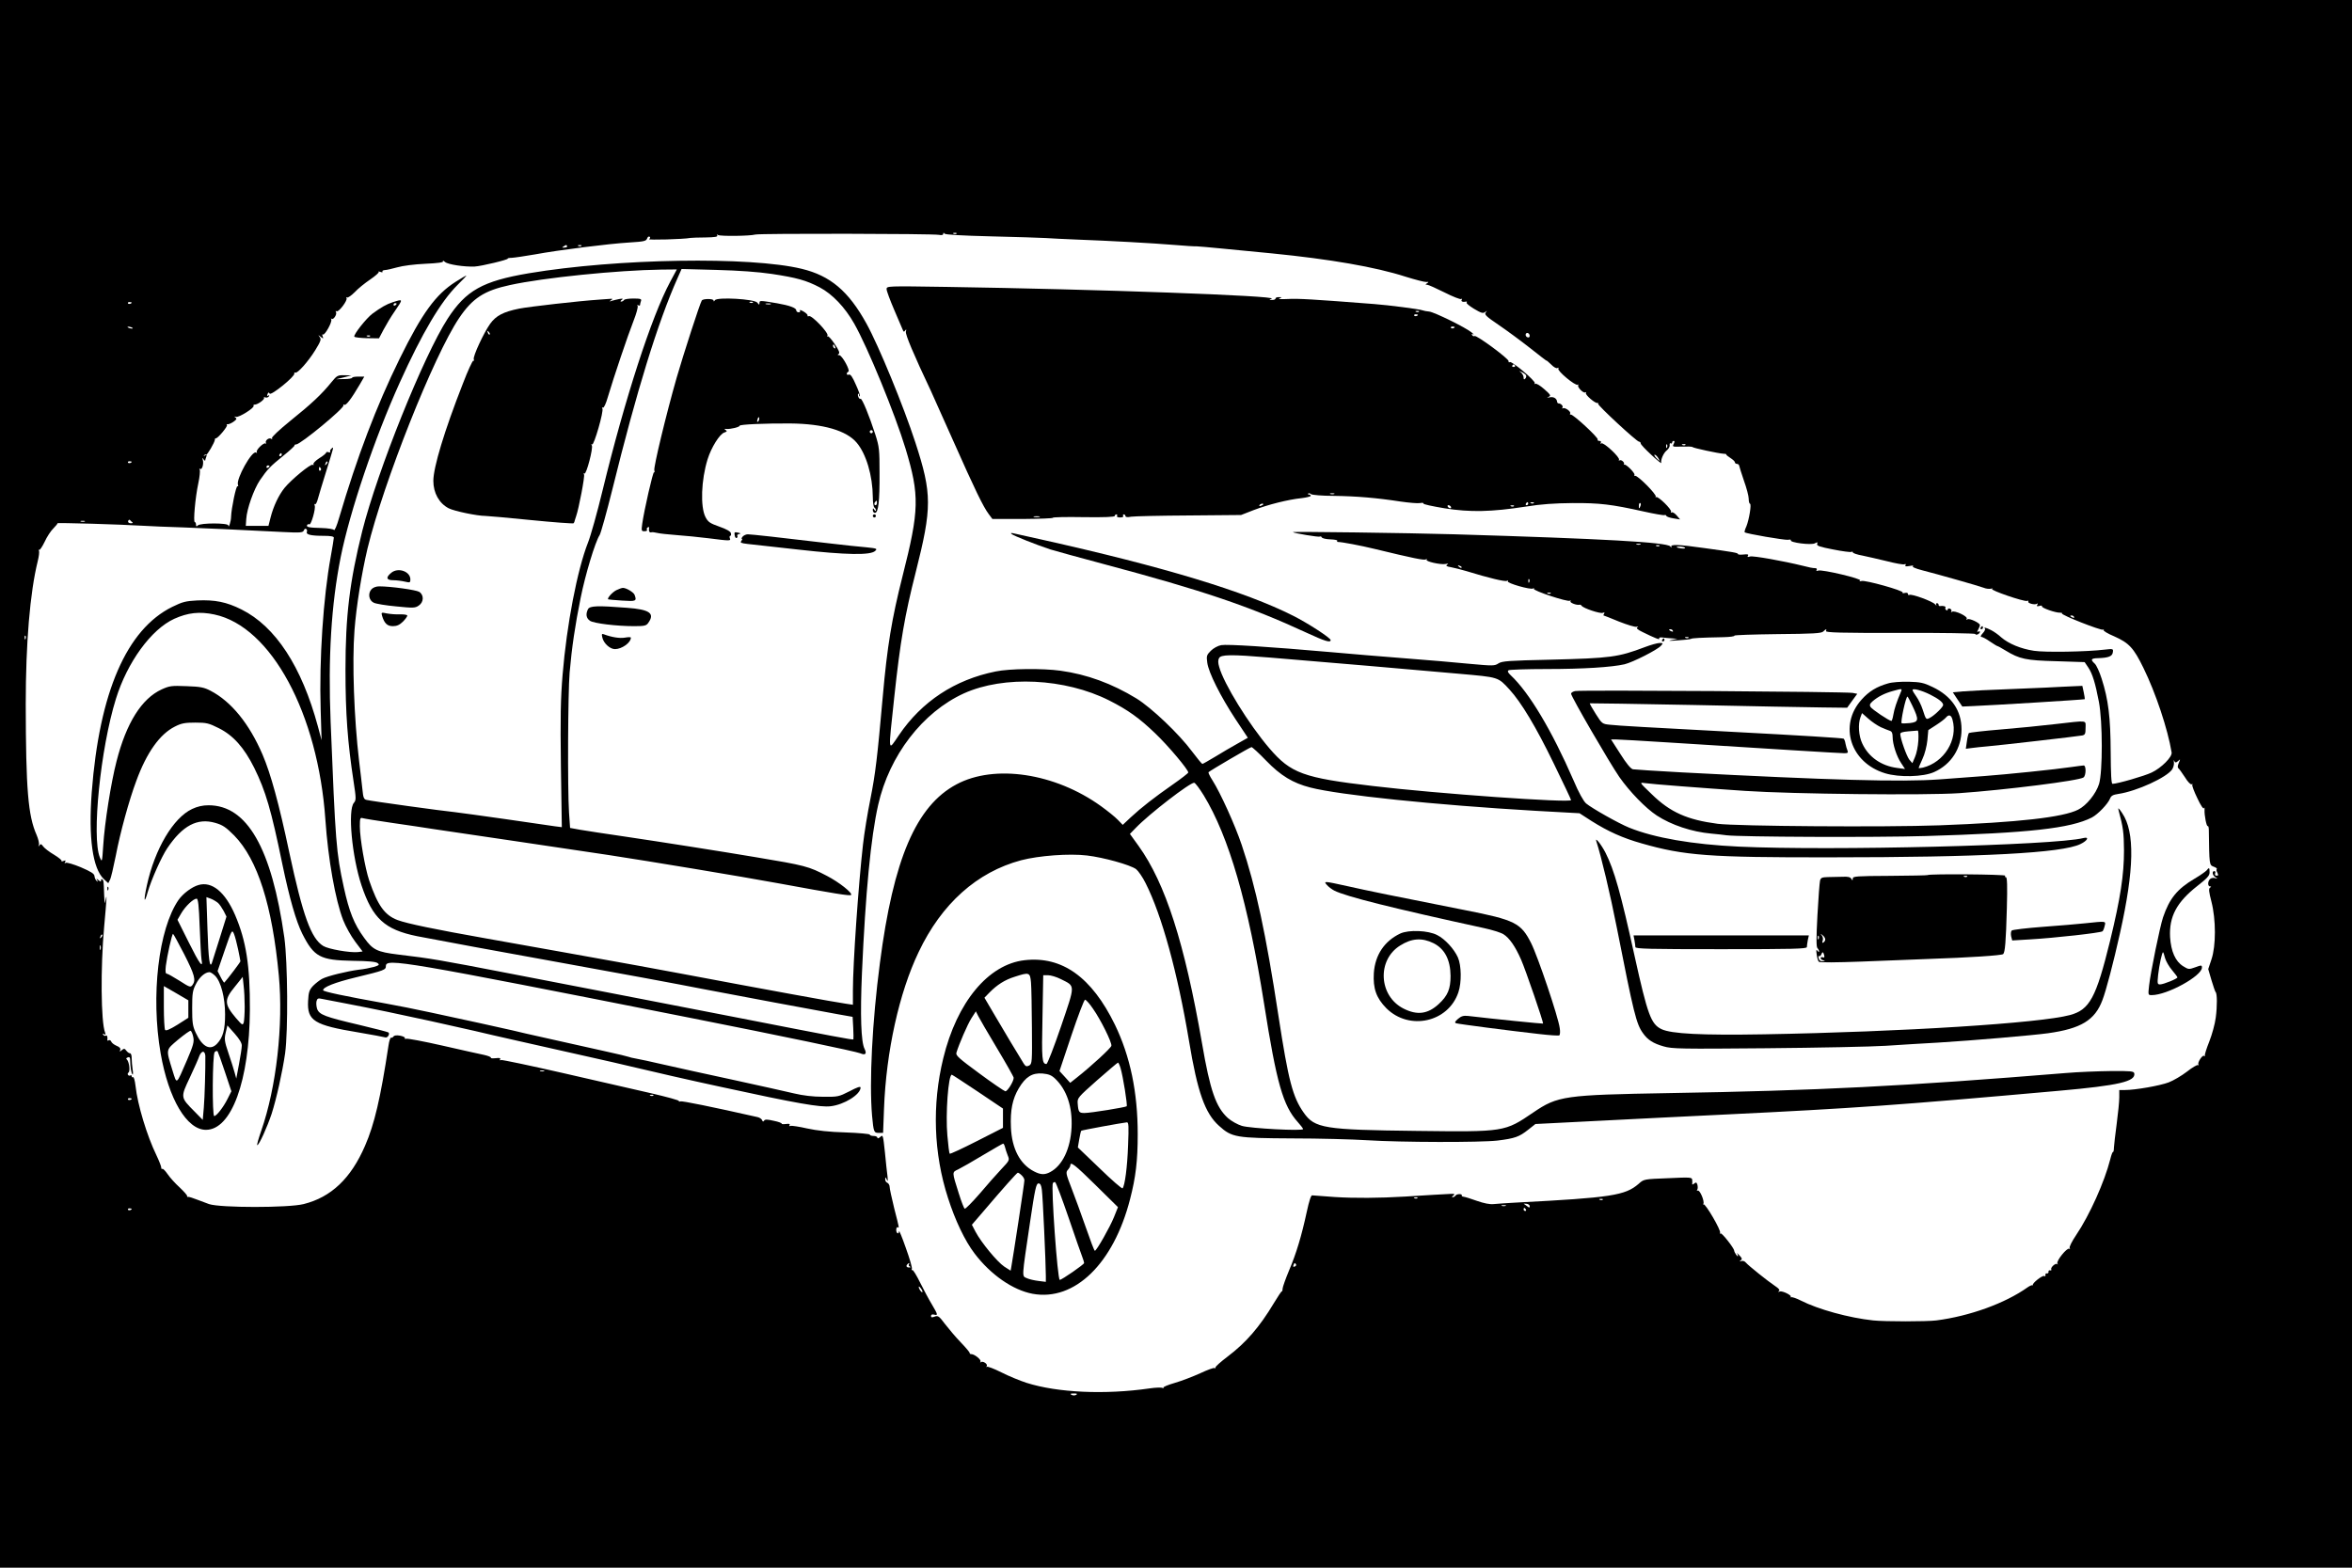
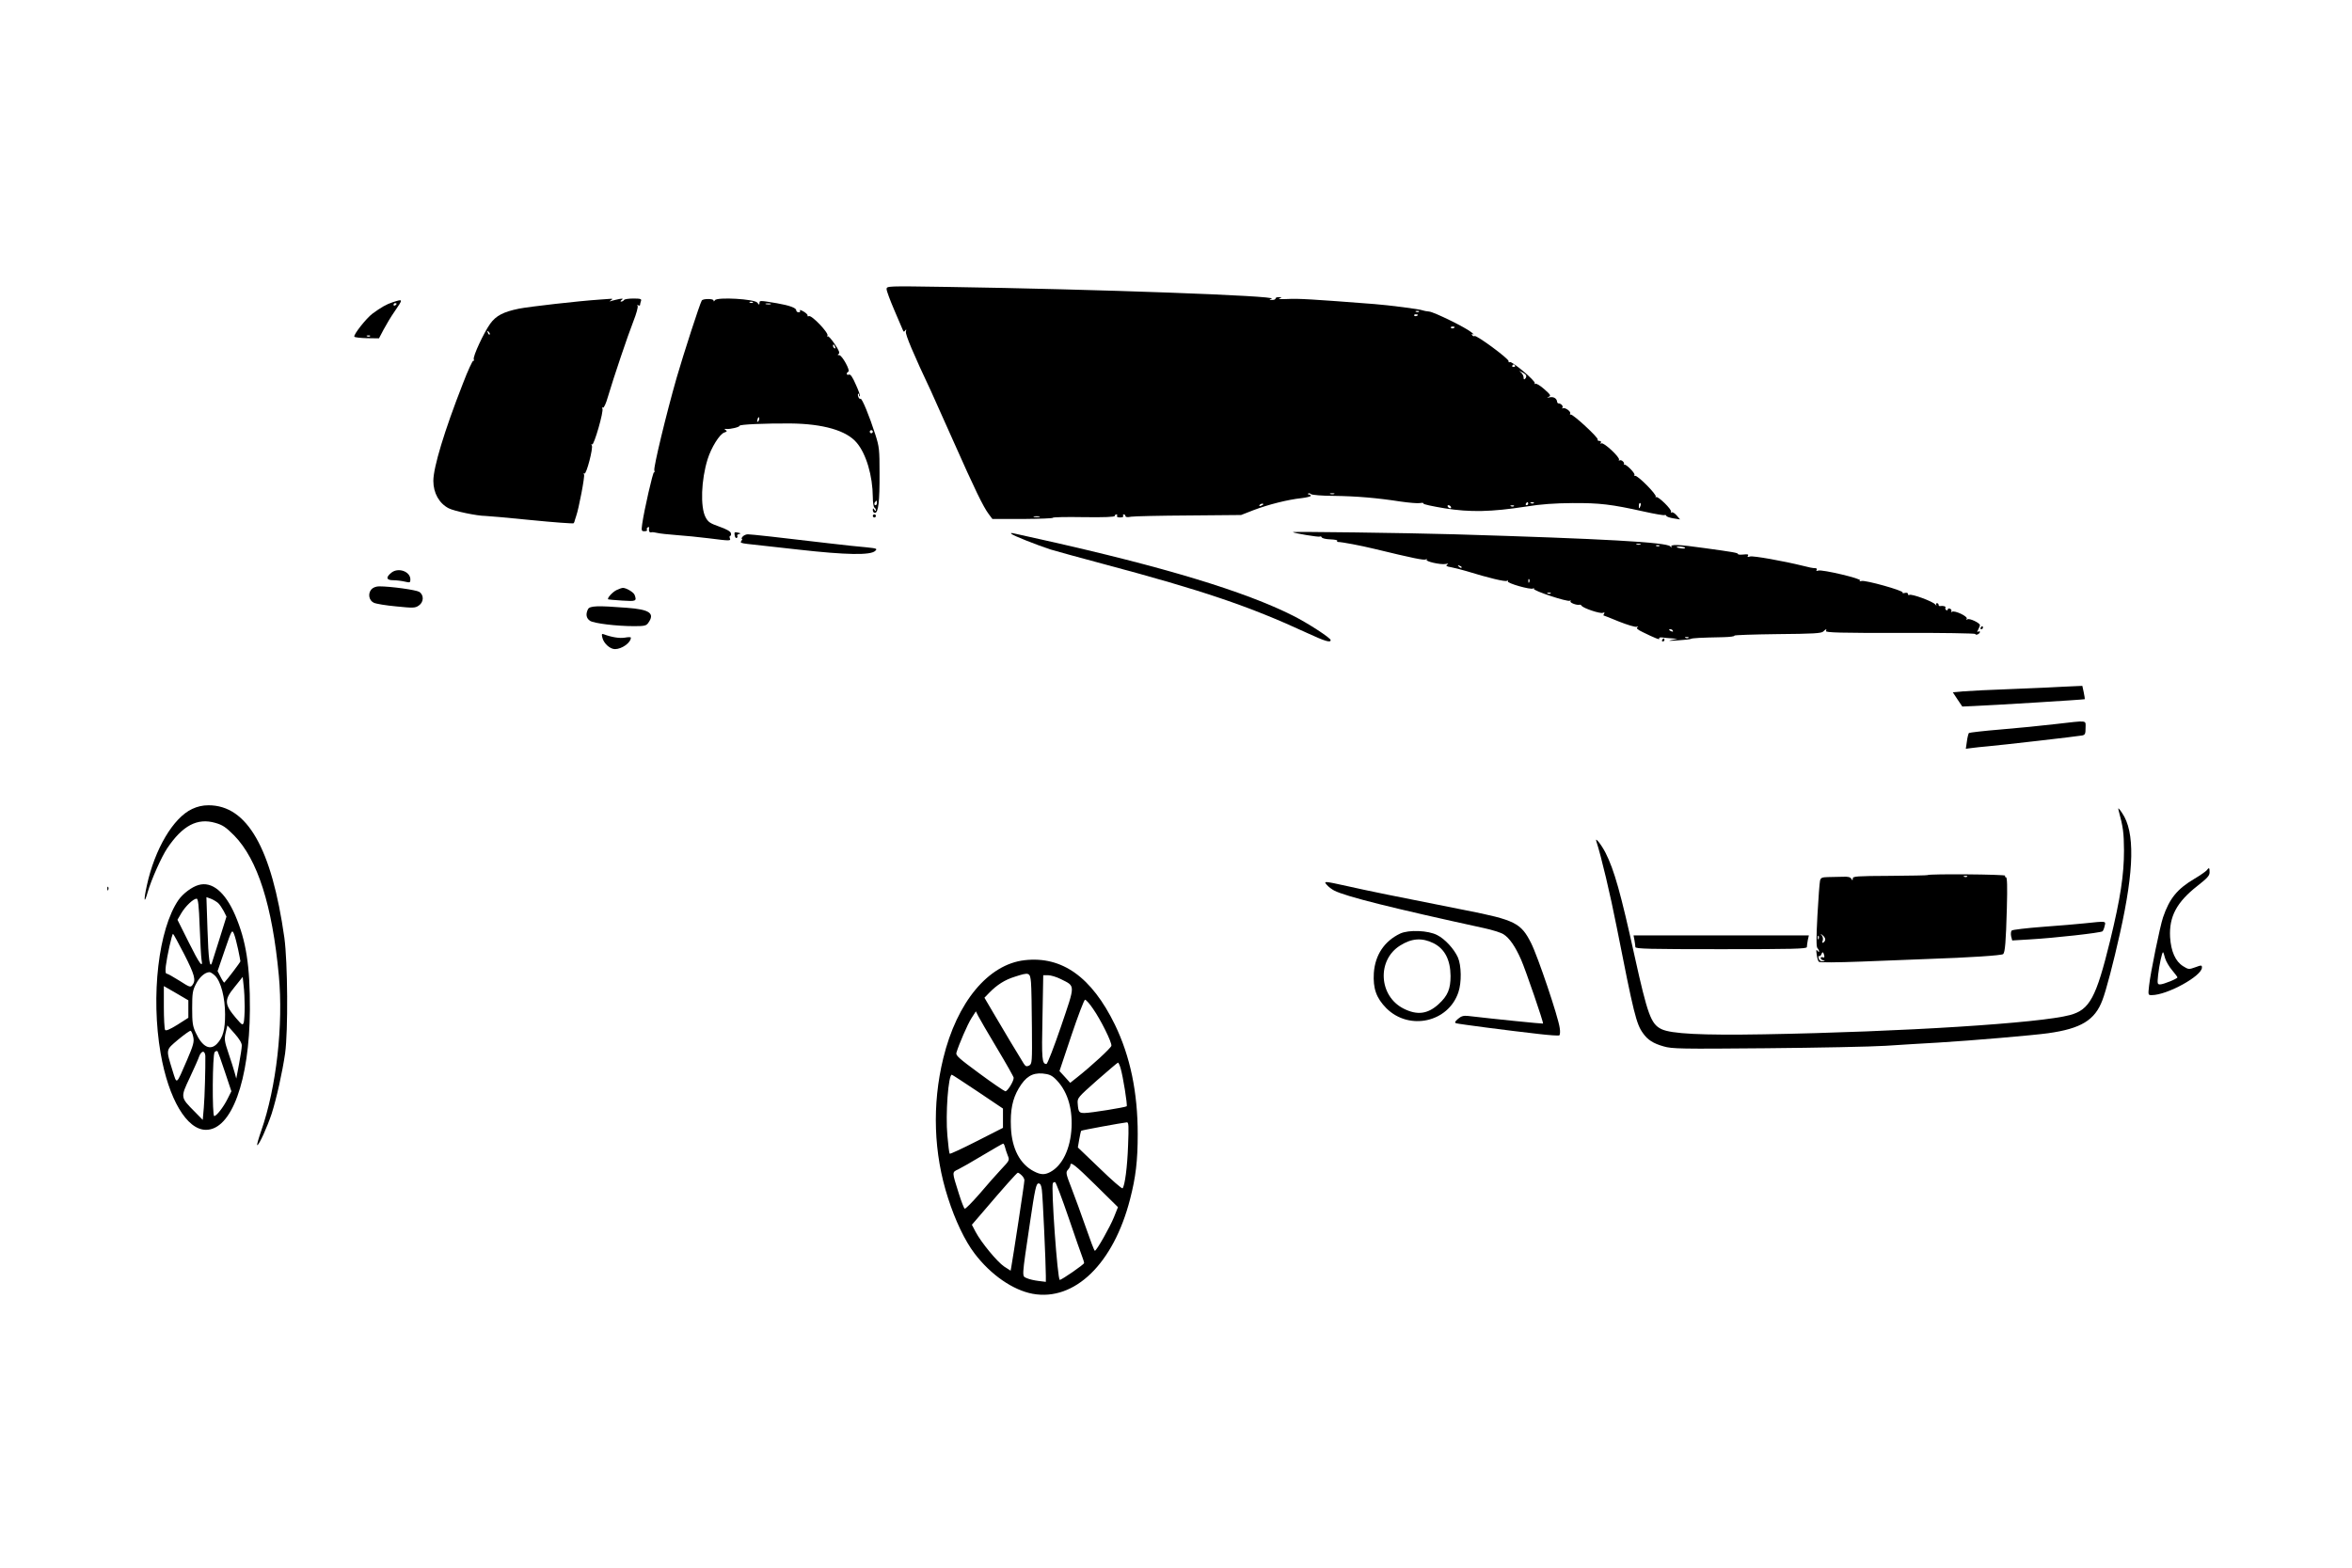
<svg xmlns="http://www.w3.org/2000/svg" version="1.0" width="1536pt" height="1024pt" viewBox="0 0 1536 1024" preserveAspectRatio="xMidYMid meet">
  <g transform="translate(0,1024) scale(0.1,-0.1)" fill="#000000" stroke="none">
-     <path d="M0 5120 l0 -5120 7680 0 7680 0 0 5120 0 5120 -7680 0 -7680 0 0 -5120z m6132 3586 c18 -4 28 -1 28 7 0 8 3 9 8 1 5 -7 107 -13 307 -18 165 -4 325 -9 355 -11 30 -2 123 -7 205 -10 213 -8 489 -23 635 -35 69 -6 134 -10 145 -9 11 0 88 -7 170 -15 83 -8 227 -22 320 -31 383 -38 677 -89 873 -152 64 -20 126 -36 137 -35 16 2 17 0 5 -8 -13 -9 -13 -10 0 -10 8 0 59 -23 113 -50 55 -28 104 -47 109 -43 7 3 8 1 4 -5 -7 -11 7 -17 29 -12 5 1 7 -2 3 -6 -5 -4 17 -22 48 -41 47 -28 59 -32 73 -21 14 11 14 11 4 -3 -11 -13 1 -25 85 -82 53 -36 145 -104 205 -151 59 -47 107 -84 107 -82 0 3 13 -9 30 -25 17 -18 35 -27 41 -23 7 4 9 3 6 -4 -9 -14 111 -114 126 -105 7 3 9 2 4 -2 -10 -11 33 -56 46 -48 6 3 7 1 4 -4 -7 -11 62 -70 75 -65 5 1 7 -2 5 -6 -3 -11 252 -247 267 -247 6 0 11 -5 11 -12 0 -6 31 -39 68 -73 37 -35 67 -59 66 -54 -5 20 15 66 36 82 12 10 21 25 19 35 -1 9 2 15 7 11 5 -3 9 0 9 5 0 6 5 11 10 11 7 0 7 -6 0 -20 -10 -19 -7 -19 55 -17 36 1 66 0 68 -3 2 -6 169 -42 204 -44 12 0 19 -3 17 -5 -2 -2 10 -12 26 -22 17 -11 30 -23 30 -29 0 -5 6 -10 13 -10 8 0 14 -6 15 -12 1 -7 15 -51 31 -98 17 -47 31 -100 31 -117 0 -18 4 -33 8 -33 12 0 -5 -103 -23 -148 -9 -19 -14 -37 -11 -39 9 -9 261 -52 283 -49 13 3 21 1 18 -3 -8 -15 133 -33 157 -20 17 9 20 9 15 -4 -4 -12 16 -19 104 -36 60 -12 114 -19 119 -16 6 3 10 2 10 -3 0 -5 28 -15 63 -21 34 -7 107 -24 161 -37 54 -14 105 -23 113 -20 9 4 11 1 7 -6 -5 -8 3 -9 27 -5 19 4 28 3 22 -1 -8 -5 14 -15 60 -27 102 -26 366 -101 401 -114 16 -7 38 -9 50 -6 11 2 14 2 6 -2 -17 -7 209 -85 228 -78 7 3 11 1 8 -4 -7 -11 41 -24 56 -15 7 5 8 2 3 -6 -6 -10 -3 -12 13 -8 12 4 20 2 17 -2 -6 -10 91 -44 119 -42 10 0 15 -2 12 -5 -9 -9 255 -113 268 -106 6 3 8 3 4 -2 -5 -5 27 -24 70 -42 96 -43 126 -75 190 -206 80 -163 159 -400 184 -552 5 -29 -67 -101 -130 -131 -48 -23 -225 -74 -256 -74 -8 0 -11 61 -12 208 -1 226 -15 342 -59 479 -14 44 -34 88 -45 98 -30 27 -25 35 23 36 66 2 92 12 95 38 4 23 2 24 -50 18 -122 -15 -395 -19 -465 -8 -86 13 -165 46 -214 88 -18 17 -48 38 -66 47 -33 17 -51 21 -40 9 4 -3 -3 -17 -15 -30 -12 -13 -16 -23 -9 -23 7 0 32 -13 56 -30 24 -16 46 -30 49 -30 3 0 27 -13 53 -29 92 -56 133 -65 333 -70 l184 -6 23 -34 c28 -41 47 -104 70 -225 25 -130 25 -458 1 -537 -20 -64 -82 -141 -137 -168 -99 -50 -394 -83 -906 -102 -350 -13 -1323 -6 -1448 10 -198 26 -309 75 -429 192 -82 79 -83 79 -48 74 47 -7 373 -32 655 -51 315 -21 1176 -30 1399 -15 301 21 788 82 813 103 17 14 17 78 1 78 -7 0 -43 -5 -79 -10 -108 -16 -423 -48 -569 -59 -74 -6 -207 -15 -295 -22 -248 -18 -714 -5 -1685 46 -162 9 -305 18 -316 20 -14 3 -43 38 -82 100 l-61 95 32 0 c18 0 174 -9 347 -20 693 -44 1116 -70 1144 -70 23 0 27 3 21 18 -4 9 -10 29 -13 45 -2 15 -8 29 -12 32 -6 4 -277 21 -735 45 -525 28 -745 40 -791 46 -50 5 -52 6 -93 71 -23 36 -40 67 -39 69 2 1 307 -4 678 -11 371 -8 749 -15 839 -16 l164 -2 33 46 33 45 -30 6 c-43 8 -1780 20 -1812 12 -15 -3 -27 -11 -27 -17 0 -19 251 -451 315 -544 68 -97 172 -204 245 -252 95 -62 230 -107 355 -118 39 -4 84 -8 100 -11 87 -11 963 -15 1300 -5 678 20 946 50 1086 121 40 21 105 89 119 124 7 18 19 25 54 30 121 18 317 108 352 161 8 13 13 33 11 46 -2 13 -2 18 0 12 3 -7 8 -13 12 -13 4 0 13 6 20 13 10 10 10 7 0 -16 -8 -18 -9 -31 -3 -35 5 -4 25 -31 43 -59 18 -30 38 -50 44 -46 5 3 8 2 4 -3 -3 -5 12 -45 33 -88 22 -48 40 -73 43 -65 4 8 5 3 4 -11 -2 -34 13 -111 21 -106 4 2 7 -10 7 -27 3 -227 3 -227 31 -238 15 -5 24 -12 21 -16 -4 -3 -2 -14 4 -24 7 -15 6 -19 -5 -19 -10 0 -13 6 -10 15 4 8 1 15 -5 15 -17 0 -13 -28 7 -40 16 -11 16 -11 -2 -6 -10 4 -25 1 -32 -5 -17 -14 -18 -49 -1 -49 9 0 9 -2 0 -8 -10 -6 -8 -27 9 -92 30 -117 30 -289 0 -377 l-21 -63 21 -72 c12 -40 24 -75 27 -78 11 -9 11 -94 1 -168 -5 -40 -24 -109 -42 -155 -18 -45 -31 -86 -29 -92 1 -5 -1 -7 -5 -2 -10 9 -45 -44 -37 -56 3 -6 2 -7 -3 -4 -5 3 -38 -16 -72 -43 -35 -27 -88 -58 -119 -70 -58 -22 -219 -50 -285 -50 l-38 0 0 -49 c0 -27 -8 -105 -17 -173 -9 -67 -17 -137 -18 -155 0 -17 -3 -29 -6 -28 -3 2 -11 -19 -18 -48 -37 -146 -135 -365 -223 -495 -27 -40 -46 -78 -42 -84 4 -6 3 -8 -3 -5 -14 9 -86 -80 -77 -96 4 -6 3 -9 -1 -4 -11 9 -46 -23 -39 -35 3 -4 0 -7 -8 -6 -7 2 -12 -3 -10 -10 1 -6 -4 -11 -10 -10 -7 2 -12 -3 -10 -10 1 -8 -2 -11 -8 -7 -11 7 -82 -49 -74 -59 2 -3 1 -4 -2 -1 -4 2 -19 -4 -33 -14 -146 -104 -378 -188 -596 -216 -63 -8 -335 -8 -412 0 -159 17 -359 72 -473 130 -27 14 -55 23 -62 22 -7 -2 -9 -2 -5 1 15 8 -52 42 -70 36 -12 -4 -14 -3 -6 3 8 6 1 16 -25 33 -48 32 -174 133 -191 153 -7 9 -20 13 -29 10 -13 -4 -14 -3 -4 5 11 7 9 14 -10 33 -13 14 -20 20 -15 15 4 -6 7 -15 7 -20 -1 -11 -24 23 -25 35 -1 17 -80 117 -88 112 -6 -3 -7 -1 -4 4 9 14 -97 195 -108 186 -4 -5 -5 -3 -1 4 9 16 -24 94 -37 86 -6 -3 -7 -1 -3 6 4 6 4 20 1 32 -5 16 -9 18 -21 8 -9 -7 -14 -8 -13 -3 1 5 1 17 0 27 -1 17 -11 18 -158 11 -157 -6 -158 -6 -192 -37 -88 -76 -179 -90 -796 -122 -60 -3 -128 -8 -150 -10 -26 -3 -64 5 -110 21 -38 14 -78 26 -87 27 -9 1 -14 5 -12 9 3 4 -4 8 -15 8 -11 0 -23 -4 -26 -10 -3 -5 -12 -10 -18 -10 -7 0 -6 4 3 10 13 8 9 13 -10 12 -7 0 -218 -12 -305 -18 -167 -10 -330 -11 -457 -3 -75 5 -142 10 -149 11 -7 2 -20 -37 -35 -107 -34 -158 -69 -274 -116 -384 -22 -53 -41 -106 -42 -118 0 -12 -3 -20 -5 -18 -2 2 -25 -32 -52 -77 -94 -157 -183 -259 -302 -349 -45 -34 -81 -66 -79 -71 1 -5 -2 -7 -7 -4 -5 3 -46 -12 -93 -34 -46 -21 -121 -50 -166 -63 -45 -13 -79 -27 -75 -32 5 -4 2 -5 -5 -1 -7 4 -45 3 -85 -3 -290 -42 -600 -28 -802 36 -44 14 -119 45 -166 69 -48 24 -90 40 -94 36 -5 -4 -5 -2 -1 5 8 14 -27 36 -39 25 -5 -4 -5 -2 -2 4 7 12 -39 49 -60 49 -7 0 -12 3 -10 7 1 3 -25 35 -59 70 -33 34 -79 89 -103 120 -38 51 -45 56 -67 48 -18 -7 -24 -6 -24 4 0 9 7 12 20 9 27 -7 25 0 -14 66 -19 31 -53 95 -77 143 -24 48 -46 85 -51 82 -4 -3 -6 1 -3 8 3 7 -15 69 -40 138 -24 69 -44 117 -44 107 -1 -10 -5 -16 -10 -12 -6 3 -9 14 -8 25 1 10 5 16 9 14 11 -7 12 -10 -22 122 -16 66 -30 129 -30 140 0 12 -7 24 -15 28 -8 3 -15 13 -14 23 0 16 2 16 10 -2 7 -15 8 -10 5 20 -3 22 -11 93 -17 158 -12 113 -13 117 -30 101 -11 -10 -19 -12 -19 -6 0 7 -11 12 -25 12 -14 0 -25 4 -25 9 0 4 -71 11 -157 14 -108 3 -188 12 -252 26 -52 12 -101 19 -108 17 -9 -4 -11 -1 -7 5 5 8 -3 10 -24 7 -17 -2 -29 -1 -27 2 2 4 -21 13 -52 19 -43 10 -57 10 -63 1 -5 -8 -9 -8 -13 3 -3 8 -16 17 -29 20 -301 68 -494 107 -505 103 -8 -3 -12 -2 -9 2 3 5 -79 27 -182 51 -103 23 -362 83 -576 132 -214 49 -396 87 -403 85 -9 -4 -11 -1 -7 5 5 8 -4 10 -29 7 -20 -2 -34 -1 -31 3 2 4 -17 12 -43 18 -27 5 -149 33 -273 61 -123 28 -230 48 -238 45 -7 -2 -11 -1 -8 4 3 5 -11 12 -31 16 -23 4 -38 2 -43 -5 -4 -6 -11 -10 -16 -8 -5 1 -13 -22 -17 -52 -52 -344 -92 -514 -153 -654 -92 -213 -221 -336 -401 -381 -98 -25 -545 -25 -618 0 -11 4 -45 17 -75 28 -30 12 -58 21 -63 19 -4 -1 -6 1 -5 5 2 5 -20 29 -48 56 -29 26 -64 65 -79 87 -15 22 -31 38 -35 35 -4 -3 -7 1 -7 8 1 6 -13 42 -31 80 -63 130 -123 329 -137 454 -4 35 -11 60 -16 57 -5 -3 -9 0 -9 6 0 6 -4 9 -9 5 -5 -3 -12 -1 -15 4 -4 5 -2 12 3 15 13 9 4 75 -12 87 -5 3 -2 9 7 12 11 5 16 0 16 -16 1 -47 7 -87 15 -95 4 -4 5 11 1 33 -3 22 -6 55 -6 73 0 18 -4 32 -11 32 -7 0 -17 8 -24 17 -11 15 -15 15 -29 4 -14 -12 -16 -12 -11 1 4 10 -4 19 -24 27 -16 7 -32 19 -35 28 -3 8 -11 11 -16 8 -6 -4 -10 -3 -9 2 3 19 -2 34 -10 28 -5 -3 -13 0 -17 6 -5 8 -3 9 6 4 10 -6 12 -4 6 11 -27 69 -30 423 -6 689 17 187 19 226 10 180 -6 -36 -7 -32 -10 33 -3 88 -3 89 -12 98 -5 4 -8 2 -8 -6 0 -10 -4 -10 -17 1 -15 12 -16 12 -8 -1 6 -11 5 -12 -4 -4 -7 6 -13 20 -14 31 -1 16 -22 29 -89 58 -48 20 -93 33 -99 29 -8 -5 -9 -3 -4 6 6 10 4 12 -11 6 -10 -4 -15 -4 -12 0 4 4 -18 22 -49 41 -31 18 -63 43 -71 54 -12 17 -16 18 -24 8 -8 -11 -9 -10 -4 3 3 10 -4 38 -15 64 -56 126 -70 299 -71 854 0 400 28 730 78 933 8 32 12 63 8 70 -4 7 -4 9 1 5 4 -4 20 19 36 52 15 33 41 73 58 89 16 16 28 31 26 33 -5 5 409 -7 575 -17 30 -2 141 -7 245 -10 176 -7 318 -13 651 -30 116 -6 132 -4 138 10 3 9 10 14 15 10 6 -3 8 -12 5 -19 -7 -18 26 -26 109 -26 47 0 67 -4 67 -12 0 -7 -9 -62 -20 -123 -49 -267 -76 -672 -66 -1000 l6 -200 -24 90 c-106 392 -277 653 -499 764 -98 49 -173 64 -289 59 -75 -4 -96 -9 -163 -42 -298 -147 -476 -557 -526 -1211 -22 -297 6 -498 79 -567 l29 -27 11 22 c7 12 23 83 38 157 29 152 87 364 134 489 68 186 154 306 252 355 43 22 66 26 134 26 73 0 88 -4 152 -36 95 -47 166 -127 232 -259 75 -152 111 -275 184 -630 47 -225 89 -371 130 -454 77 -152 117 -173 329 -177 103 -1 152 -6 163 -15 14 -11 10 -14 -25 -25 -22 -6 -66 -15 -98 -18 -76 -10 -205 -41 -240 -60 -15 -8 -41 -28 -58 -45 -25 -27 -30 -41 -33 -99 -7 -130 39 -158 330 -206 87 -15 164 -29 173 -32 15 -6 33 21 22 32 -3 3 -88 25 -189 49 -226 53 -263 67 -277 105 -5 16 -7 38 -4 50 5 19 11 21 37 15 17 -3 87 -17 156 -30 69 -13 188 -37 265 -53 77 -17 205 -44 285 -61 80 -18 210 -47 290 -65 129 -31 367 -84 780 -177 74 -16 180 -41 235 -54 120 -29 408 -95 600 -136 491 -107 642 -133 709 -125 89 10 196 77 196 122 0 10 -23 2 -72 -24 -71 -36 -76 -37 -173 -36 -66 0 -131 8 -190 22 -49 12 -227 51 -395 88 -168 36 -372 81 -455 100 -82 19 -166 37 -185 40 -19 3 -38 8 -42 10 -4 2 -76 20 -160 38 -84 19 -245 55 -358 80 -113 25 -223 50 -245 56 -55 13 -324 72 -530 116 -93 20 -226 47 -295 59 -273 49 -410 78 -410 87 0 20 74 50 214 84 187 45 196 49 196 74 0 52 107 34 1995 -340 586 -116 1074 -218 1103 -230 34 -15 44 -3 28 29 -23 44 -29 218 -17 496 23 522 58 887 106 1098 73 323 290 605 560 728 261 118 660 99 948 -46 123 -62 198 -116 301 -215 85 -81 217 -238 216 -256 -1 -5 -46 -40 -102 -79 -119 -83 -204 -149 -275 -215 l-51 -48 -32 33 c-18 19 -68 59 -111 90 -299 215 -693 275 -942 142 -264 -140 -413 -488 -501 -1169 -50 -380 -70 -777 -51 -996 10 -107 12 -112 44 -112 l28 0 6 158 c14 374 99 758 226 1023 150 316 381 523 670 600 115 30 313 45 430 31 109 -13 281 -61 320 -89 14 -11 43 -52 63 -93 105 -208 208 -582 283 -1030 55 -333 104 -472 196 -554 84 -76 111 -80 479 -82 173 0 394 -6 490 -12 220 -14 738 -15 850 -2 112 14 141 24 199 70 l48 38 414 21 c228 12 599 30 824 41 846 41 1115 60 2180 155 393 35 503 61 493 114 -3 14 -22 16 -153 15 -83 -1 -215 -6 -295 -13 -1054 -86 -1623 -115 -2590 -131 -684 -12 -727 -18 -886 -126 -188 -128 -187 -128 -762 -121 -606 7 -666 17 -738 119 -72 102 -100 209 -165 632 -82 538 -148 844 -240 1117 -44 131 -139 340 -191 422 -17 26 -28 50 -26 53 13 12 272 164 281 164 5 0 49 -40 96 -89 94 -97 174 -146 288 -175 190 -49 815 -114 1468 -152 l290 -16 79 -51 c108 -68 203 -111 327 -146 279 -80 441 -92 1226 -91 994 0 1522 28 1640 87 46 22 59 49 19 39 -190 -48 -1652 -84 -2251 -56 -301 14 -551 57 -716 124 -67 27 -241 125 -281 158 -17 15 -48 70 -83 153 -140 322 -289 572 -409 684 -19 18 -23 27 -14 33 7 4 119 8 248 8 241 0 426 12 509 31 54 13 214 94 238 121 15 17 15 18 -9 18 -14 0 -57 -12 -94 -26 -177 -67 -224 -73 -620 -83 -272 -6 -314 -9 -338 -24 -25 -17 -36 -17 -189 -3 -89 9 -279 25 -422 36 -143 11 -359 29 -480 40 -410 36 -681 53 -720 46 -22 -4 -51 -20 -68 -37 -27 -27 -29 -34 -23 -77 8 -65 88 -223 184 -369 l81 -122 -67 -38 c-37 -20 -102 -59 -145 -85 -43 -26 -82 -48 -85 -48 -4 1 -34 37 -67 81 -85 115 -265 286 -364 347 -159 97 -322 157 -496 181 -115 16 -333 14 -423 -5 -268 -54 -483 -197 -631 -415 -74 -109 -71 -127 -31 248 39 362 68 532 140 815 107 423 107 512 -2 847 -77 237 -240 634 -320 778 -117 212 -236 312 -422 357 -338 82 -1204 68 -1783 -29 -301 -51 -410 -112 -530 -297 -157 -243 -457 -990 -557 -1385 -83 -332 -110 -556 -110 -908 0 -287 14 -474 53 -730 17 -111 17 -121 2 -139 -41 -47 -13 -351 50 -540 72 -215 151 -288 362 -331 90 -18 576 -108 977 -180 328 -59 733 -134 895 -166 167 -32 774 -146 877 -164 l96 -17 4 -72 c2 -39 2 -73 1 -75 -3 -5 -117 17 -793 149 -223 43 -533 104 -690 134 -157 30 -494 95 -750 145 -475 92 -523 100 -740 126 -138 17 -165 30 -222 109 -66 90 -98 171 -133 331 -50 229 -54 289 -86 1080 -17 422 4 766 66 1077 60 298 220 773 385 1138 147 326 268 529 377 638 35 34 61 62 58 62 -3 0 -34 -18 -70 -41 -129 -82 -218 -203 -366 -504 -152 -310 -276 -636 -395 -1039 -14 -49 -29 -84 -33 -78 -3 6 -40 12 -81 13 -82 2 -103 6 -94 20 3 5 9 7 14 4 11 -7 43 103 35 123 -3 9 -3 13 2 9 4 -5 13 11 19 35 7 24 28 97 49 163 59 190 56 178 40 165 -8 -7 -12 -16 -9 -21 3 -5 -2 -6 -10 -3 -9 3 -16 2 -16 -2 0 -5 -20 -22 -45 -37 -25 -16 -42 -34 -38 -39 3 -6 1 -8 -5 -4 -13 8 -140 -97 -184 -151 -38 -47 -73 -121 -91 -193 l-14 -55 -74 0 -74 0 3 45 c4 66 49 193 89 253 50 73 68 91 153 160 41 33 74 63 73 67 -1 4 4 7 11 7 28 0 319 240 309 256 -3 6 -1 7 5 3 11 -7 46 38 101 132 l30 52 -39 0 c-22 0 -40 -3 -40 -7 0 -5 -24 -9 -53 -9 l-52 -1 50 12 50 13 -46 1 c-44 1 -49 -2 -85 -46 -62 -77 -131 -142 -267 -251 -75 -61 -125 -108 -121 -114 4 -7 2 -8 -5 -4 -15 10 -43 -13 -34 -28 3 -6 2 -8 -2 -3 -11 10 -66 -43 -58 -56 3 -6 1 -7 -5 -3 -26 16 -132 -174 -118 -211 3 -8 2 -12 -3 -9 -9 6 -40 -144 -42 -199 0 -30 -17 -81 -18 -57 -1 17 -182 17 -199 0 -9 -9 -12 -8 -12 5 0 9 -4 17 -8 17 -11 0 3 160 23 253 9 42 13 83 9 89 -4 6 -3 8 3 5 13 -8 25 35 17 60 -5 15 -4 15 5 3 6 -8 11 -12 11 -8 0 3 3 14 7 24 5 13 3 15 -8 9 -8 -5 -11 -5 -6 1 5 5 11 7 13 4 6 -6 56 81 57 97 0 7 3 11 6 10 11 -4 81 80 73 87 -4 4 -2 6 3 5 6 -2 23 5 38 15 22 15 25 21 15 28 -10 8 -9 9 3 5 18 -6 122 59 115 72 -3 4 0 8 7 8 20 0 67 34 61 44 -3 5 1 6 9 3 8 -3 18 0 23 7 4 8 3 10 -4 5 -8 -5 -10 -1 -5 9 4 13 8 14 14 4 9 -15 166 112 161 131 -1 6 1 9 6 6 13 -8 84 71 131 147 36 59 40 71 29 85 -12 16 -11 16 6 2 18 -14 19 -13 13 3 -4 10 -3 16 2 12 12 -7 63 84 54 99 -3 6 -3 8 2 4 11 -11 38 29 29 44 -4 6 -3 8 4 5 13 -9 74 72 65 86 -3 6 -2 7 4 4 5 -3 27 12 49 34 21 23 67 60 101 83 35 24 60 46 56 50 -4 4 1 4 11 0 11 -4 17 -3 14 2 -4 5 4 9 15 10 12 0 49 9 82 18 35 10 112 20 182 23 86 4 121 9 116 17 -4 6 2 4 13 -5 19 -17 127 -33 194 -30 42 2 222 45 216 52 -2 2 10 5 27 5 18 1 85 11 149 22 163 30 485 70 617 78 96 6 111 9 117 26 3 10 10 15 16 12 6 -4 5 -10 -3 -16 -12 -7 225 -1 271 8 8 1 52 3 98 3 60 1 81 4 76 13 -5 7 -3 8 5 3 15 -9 207 -7 244 3 31 8 1158 6 1199 -2z m115 8 c-3 -3 -12 -4 -19 -1 -8 3 -5 6 6 6 11 1 17 -2 13 -5z m-2543 -82 c2 -4 -5 -9 -17 -9 -17 -2 -19 0 -7 7 18 12 18 12 24 2z m93 2 c-3 -3 -12 -4 -19 -1 -8 3 -5 6 6 6 11 1 17 -2 13 -5z m579 -236 c-121 -226 -294 -758 -441 -1362 -35 -145 -78 -298 -95 -340 -70 -178 -139 -536 -166 -864 -13 -158 -15 -276 -11 -596 l6 -399 -47 6 c-26 4 -168 24 -317 46 -148 21 -299 42 -334 46 -74 7 -546 72 -577 80 -18 4 -22 15 -27 67 -4 35 -13 119 -22 188 -33 281 -46 643 -30 853 12 158 47 373 85 534 105 434 433 1260 598 1505 88 131 165 180 332 216 218 48 702 97 988 101 l102 1 -44 -82z m663 53 c165 -25 226 -42 314 -88 83 -44 165 -130 225 -236 88 -154 267 -591 336 -818 92 -306 90 -400 -20 -833 -70 -277 -100 -457 -129 -786 -36 -404 -48 -503 -80 -665 -19 -93 -41 -228 -49 -300 -30 -264 -66 -779 -66 -954 l0 -94 -47 7 c-55 7 -543 96 -1073 196 -201 37 -392 73 -425 78 -33 6 -188 34 -345 62 -157 28 -386 69 -510 91 -328 58 -511 96 -573 119 -85 32 -130 95 -186 259 -27 80 -61 275 -61 353 0 52 2 59 18 54 9 -3 96 -17 192 -31 96 -14 220 -32 275 -41 55 -8 296 -44 535 -79 239 -36 512 -76 605 -90 262 -40 866 -140 1110 -185 370 -68 465 -83 473 -76 12 12 -77 83 -158 125 -119 62 -141 68 -465 122 -226 38 -620 100 -850 134 -126 18 -260 39 -296 45 l-66 12 -7 101 c-10 160 -7 784 4 914 14 162 36 311 72 488 30 150 95 366 124 410 8 13 46 149 84 302 156 633 296 1088 425 1377 l26 59 227 -6 c149 -4 273 -13 361 -26z m-4179 -187 c0 -8 -19 -13 -24 -6 -3 5 1 9 9 9 8 0 15 -2 15 -3z m6 -166 c3 -4 -1 -5 -10 -4 -8 1 -18 5 -22 8 -3 4 1 5 10 4 8 -1 18 -5 22 -8z m9123 -57 c-3 -6 -10 -7 -18 -2 -7 5 -10 14 -6 21 9 14 29 -2 24 -19z m898 -723 c-3 -8 -6 -5 -6 6 -1 11 2 17 5 13 3 -3 4 -12 1 -19z m120 16 c-3 -3 -12 -4 -19 -1 -8 3 -5 6 6 6 11 1 17 -2 13 -5z m-9167 -64 c0 -5 -5 -10 -11 -10 -5 0 -7 5 -4 10 3 6 8 10 11 10 2 0 4 -4 4 -10z m8988 -20 c7 -11 11 -20 9 -20 -2 0 -12 9 -22 20 -10 11 -14 20 -9 20 5 0 15 -9 22 -20z m-9968 -26 c0 -8 -19 -13 -24 -6 -3 5 1 9 9 9 8 0 15 -2 15 -3z m1271 -17 c-10 -9 -11 -8 -5 6 3 10 9 15 12 12 3 -3 0 -11 -7 -18z m-371 -11 c0 -3 -4 -8 -10 -11 -5 -3 -10 -1 -10 4 0 6 5 11 10 11 6 0 10 -2 10 -4z m335 -15 c3 -5 2 -12 -3 -15 -5 -3 -9 1 -9 9 0 17 3 19 12 6z m-1230 -353 c5 -4 0 -6 -12 -6 -13 1 -19 7 -16 15 3 8 8 10 12 6 3 -4 10 -11 16 -15z m-312 5 c-7 -2 -19 -2 -25 0 -7 3 -2 5 12 5 14 0 19 -2 13 -5z m848 -607 c370 -79 676 -647 724 -1341 18 -259 65 -523 116 -655 16 -41 51 -104 78 -140 l49 -65 -31 -4 c-52 -5 -192 19 -226 40 -79 48 -133 197 -222 612 -67 317 -121 513 -174 637 -87 203 -205 348 -340 418 -42 22 -66 27 -157 30 -98 4 -111 2 -162 -21 -131 -60 -231 -219 -295 -470 -36 -138 -78 -405 -87 -552 -7 -108 -8 -109 -22 -75 -54 132 4 711 105 1035 74 239 230 454 381 523 89 40 165 49 263 28z m12144 -16 c3 -6 -1 -7 -9 -4 -18 7 -21 14 -7 14 6 0 13 -4 16 -10z m-13378 -142 c-3 -8 -6 -5 -6 6 -1 11 2 17 5 13 3 -3 4 -12 1 -19z m8125 -123 c402 -33 901 -76 1237 -106 259 -23 253 -20 329 -103 76 -83 172 -242 288 -481 63 -129 114 -237 114 -241 0 -20 -877 42 -1295 92 -454 53 -535 83 -675 246 -135 158 -298 422 -328 532 -8 26 -8 45 -1 57 12 24 77 25 331 4z m-431 -900 c165 -271 290 -704 394 -1360 82 -521 124 -667 220 -774 19 -21 35 -42 35 -46 0 -14 -344 4 -400 21 -29 9 -68 31 -91 51 -78 71 -116 178 -169 488 -114 656 -239 1045 -414 1289 l-57 79 38 39 c87 91 357 299 382 295 7 -1 35 -38 62 -82z m-7200 -928 c-10 -9 -11 -8 -5 6 3 10 9 15 12 12 3 -3 0 -11 -7 -18z m-4 -79 c-3 -7 -5 -2 -5 12 0 14 2 19 5 13 2 -7 2 -19 0 -25z m2896 -795 c-7 -2 -19 -2 -25 0 -7 3 -2 5 12 5 14 0 19 -2 13 -5z m714 -159 c-3 -3 -12 -4 -19 -1 -8 3 -5 6 6 6 11 1 17 -2 13 -5z m-3407 -20 c0 -8 -19 -13 -24 -6 -3 5 1 9 9 9 8 0 15 -2 15 -3z m8397 -650 c-3 -3 -12 -4 -19 -1 -8 3 -5 6 6 6 11 1 17 -2 13 -5z m1210 -10 c-3 -3 -12 -4 -19 -1 -8 3 -5 6 6 6 11 1 17 -2 13 -5z m-477 -42 c0 -12 -3 -12 -17 -1 -10 7 -20 14 -22 16 -2 1 6 1 18 0 11 -1 21 -8 21 -15z m-157 1 c-7 -2 -19 -2 -25 0 -7 3 -2 5 12 5 14 0 19 -2 13 -5z m-8973 -19 c0 -8 -19 -13 -24 -6 -3 5 1 9 9 9 8 0 15 -2 15 -3z m9105 -4 c3 -5 1 -10 -4 -10 -6 0 -11 5 -11 10 0 6 2 10 4 10 3 0 8 -4 11 -10z m-4029 -359 c-4 -5 0 -12 6 -14 8 -3 6 -6 -4 -6 -18 -1 -24 10 -11 22 9 10 15 8 9 -2z m2528 0 c3 -5 -1 -11 -9 -14 -9 -4 -12 -1 -8 9 6 16 10 17 17 5z m-2440 -181 c-6 -5 -24 21 -24 34 0 6 6 1 14 -10 8 -10 12 -21 10 -24z m1005 -670 c-6 -5 -18 -6 -26 -3 -19 8 -16 11 13 11 17 0 22 -3 13 -8z" />
    <path d="M5790 8351 c0 -11 23 -73 51 -138 28 -65 53 -124 56 -131 5 -11 7 -11 15 0 7 9 8 7 4 -8 -5 -17 50 -148 164 -389 10 -22 75 -168 145 -324 142 -320 196 -431 232 -479 l24 -32 200 0 c110 1 197 4 195 8 -2 4 88 6 200 4 136 -2 204 1 204 8 0 5 5 10 11 10 5 0 7 -4 4 -10 -4 -6 5 -10 20 -10 15 0 24 4 20 10 -3 6 -1 10 4 10 6 0 11 -5 11 -11 0 -7 13 -9 38 -4 20 3 190 7 377 8 l340 3 82 32 c97 37 226 69 312 78 34 4 61 11 61 15 0 5 -5 9 -12 9 -6 0 -8 3 -5 6 4 4 12 2 19 -4 7 -5 72 -11 148 -11 148 -2 281 -13 436 -37 56 -8 113 -13 128 -10 15 3 24 1 22 -3 -3 -5 59 -18 137 -31 168 -27 305 -24 532 11 98 16 189 22 305 23 176 1 253 -8 464 -55 71 -16 132 -26 136 -24 5 3 10 1 12 -4 1 -6 23 -13 47 -17 l43 -7 -22 26 c-13 15 -28 24 -33 20 -6 -3 -7 -2 -4 4 8 13 -87 106 -98 96 -4 -5 -5 -3 -2 3 8 13 -119 141 -135 136 -5 -1 -7 1 -4 6 6 11 -57 74 -67 67 -4 -3 -5 -2 -2 2 8 10 -16 33 -28 26 -5 -3 -7 -1 -4 4 9 14 -100 116 -115 107 -7 -4 -8 -3 -4 4 4 7 1 12 -9 12 -9 0 -14 4 -11 9 7 11 -162 167 -176 163 -5 -1 -7 2 -4 7 8 12 -34 42 -47 34 -6 -3 -7 -1 -3 5 6 10 -10 27 -26 27 -5 0 -8 5 -9 10 -2 22 -22 35 -48 30 -19 -4 -21 -3 -7 3 16 7 13 13 -29 50 -26 23 -52 39 -58 35 -5 -3 -7 -2 -4 4 8 13 -150 146 -163 138 -6 -4 -9 -1 -8 6 3 15 -210 172 -222 164 -5 -3 -12 0 -16 6 -5 8 -2 10 7 5 8 -4 3 2 -11 13 -37 31 -244 133 -277 136 -15 1 -35 5 -43 8 -19 8 -223 34 -315 41 -399 31 -500 37 -565 33 -42 -2 -66 -1 -55 4 19 7 19 8 -2 8 -13 1 -23 -3 -23 -9 0 -5 -10 -10 -22 -9 -22 0 -22 1 -3 8 47 19 -1145 62 -2122 77 -393 6 -393 6 -393 -15z m3477 -147 c-3 -3 -12 -4 -19 -1 -8 3 -5 6 6 6 11 1 17 -2 13 -5z m-7 -20 c0 -8 -19 -13 -24 -6 -3 5 1 9 9 9 8 0 15 -2 15 -3z m240 -80 c0 -8 -19 -13 -24 -6 -3 5 1 9 9 9 8 0 15 -2 15 -3z m394 -252 c3 -5 -1 -9 -9 -9 -8 0 -12 4 -9 9 3 4 7 8 9 8 2 0 6 -4 9 -8z m72 -63 c3 -6 1 -16 -5 -22 -8 -8 -11 -6 -11 7 0 11 -8 25 -17 33 -16 13 -16 13 4 3 12 -5 25 -15 29 -21z m-1253 -776 c-7 -2 -19 -2 -25 0 -7 3 -2 5 12 5 14 0 19 -2 13 -5z m1267 -63 c0 -5 -5 -10 -11 -10 -5 0 -7 5 -4 10 3 6 8 10 11 10 2 0 4 -4 4 -10z m37 4 c-3 -3 -12 -4 -19 -1 -8 3 -5 6 6 6 11 1 17 -2 13 -5z m696 -19 c-7 -21 -12 -19 -10 4 0 11 5 18 9 15 4 -3 5 -11 1 -19z m-2463 11 c0 -2 -7 -7 -16 -10 -8 -3 -12 -2 -9 4 6 10 25 14 25 6z m1225 -16 c3 -5 2 -10 -4 -10 -5 0 -13 5 -16 10 -3 6 -2 10 4 10 5 0 13 -4 16 -10z m412 4 c-3 -3 -12 -4 -19 -1 -8 3 -5 6 6 6 11 1 17 -2 13 -5z m-3099 -71 c-10 -2 -26 -2 -35 0 -10 3 -2 5 17 5 19 0 27 -2 18 -5z" />
    <path d="M2565 8266 c-41 -13 -77 -34 -133 -75 -41 -31 -125 -138 -118 -150 3 -5 41 -9 83 -10 l78 -1 30 57 c17 32 49 86 73 120 56 82 56 81 -13 59z m25 -10 c0 -3 -4 -8 -10 -11 -5 -3 -10 -1 -10 4 0 6 5 11 10 11 6 0 10 -2 10 -4z m-173 -212 c-3 -3 -12 -4 -19 -1 -8 3 -5 6 6 6 11 1 17 -2 13 -5z" />
    <path d="M8443 6764 c8 -7 170 -34 176 -29 5 3 11 0 13 -5 2 -6 26 -12 55 -13 28 -1 49 -5 46 -9 -2 -5 -1 -8 4 -8 26 0 152 -24 238 -45 256 -62 325 -76 337 -69 7 4 9 3 5 -2 -11 -11 91 -34 123 -28 19 4 21 3 11 -4 -11 -8 -5 -12 25 -17 21 -4 66 -15 99 -25 149 -46 255 -71 266 -64 7 4 10 3 6 -3 -8 -12 149 -57 165 -47 6 4 8 3 5 -2 -7 -12 219 -87 235 -78 6 4 8 3 4 -4 -5 -9 41 -27 60 -22 4 1 10 -2 13 -7 11 -16 121 -53 138 -46 11 4 14 3 9 -5 -4 -7 -6 -12 -4 -12 2 0 48 -18 101 -40 53 -21 105 -37 115 -34 12 4 13 3 5 -3 -9 -6 1 -16 35 -32 77 -38 114 -53 108 -42 -4 6 5 9 21 7 16 -2 44 -5 63 -6 l35 -3 -40 -8 c-26 -5 -12 -6 40 -2 44 3 84 7 88 10 9 5 58 8 210 11 43 1 76 5 74 10 -3 4 123 8 280 10 236 2 287 5 300 17 18 18 24 19 18 3 -4 -10 97 -13 485 -12 269 1 490 -3 490 -7 0 -5 7 -6 15 -3 8 4 15 10 15 16 0 5 -5 6 -11 2 -8 -5 -8 -1 0 14 6 11 11 24 11 29 0 14 -68 46 -81 38 -8 -5 -10 -4 -5 4 9 14 -79 56 -96 45 -6 -4 -8 -3 -5 3 4 6 0 13 -8 17 -8 3 -15 1 -15 -5 0 -6 -5 -7 -10 -4 -6 4 -8 11 -5 16 5 8 -16 14 -37 10 -5 0 -8 4 -8 9 0 6 -5 10 -11 10 -5 0 -7 -6 -4 -12 4 -7 0 -5 -8 5 -16 19 -154 70 -168 61 -5 -3 -9 0 -9 7 0 6 -8 9 -20 6 -11 -3 -18 -2 -15 3 7 12 -243 82 -268 75 -14 -4 -18 -3 -9 3 16 11 -250 74 -274 65 -11 -4 -15 -3 -10 5 4 6 -1 11 -11 11 -10 -1 -45 6 -78 15 -130 32 -326 67 -346 61 -16 -5 -19 -4 -14 5 6 9 -2 11 -29 8 -20 -2 -36 -1 -36 3 0 8 -30 13 -219 39 -170 24 -225 26 -216 8 4 -7 0 -6 -7 3 -22 27 -438 50 -1408 79 -309 9 -1063 19 -1057 14z m2270 -81 c-7 -2 -19 -2 -25 0 -7 3 -2 5 12 5 14 0 19 -2 13 -5z m124 -9 c-3 -3 -12 -4 -19 -1 -8 3 -5 6 6 6 11 1 17 -2 13 -5z m167 -12 c3 -5 -8 -6 -25 -4 -16 2 -29 6 -29 8 0 8 49 4 54 -4z m-1459 -130 c-3 -3 -11 0 -18 7 -9 10 -8 11 6 5 10 -3 15 -9 12 -12z m442 -94 c-3 -8 -6 -5 -6 6 -1 11 2 17 5 13 3 -3 4 -12 1 -19z m140 -74 c-3 -3 -12 -4 -19 -1 -8 3 -5 6 6 6 11 1 17 -2 13 -5z m798 -244 c3 -6 -1 -7 -9 -4 -18 7 -21 14 -7 14 6 0 13 -4 16 -10z m102 -46 c-3 -3 -12 -4 -19 -1 -8 3 -5 6 6 6 11 1 17 -2 13 -5z" />
    <path d="M6605 6753 c12 -12 164 -72 255 -102 36 -11 193 -54 350 -96 645 -172 949 -275 1325 -449 117 -54 155 -66 155 -47 0 14 -151 112 -245 159 -315 159 -843 319 -1640 497 -82 18 -163 36 -180 40 -20 5 -27 4 -20 -2z" />
    <path d="M12935 6140 c-3 -5 -1 -10 4 -10 6 0 11 5 11 10 0 6 -2 10 -4 10 -3 0 -8 -4 -11 -10z" />
    <path d="M10855 6060 c-3 -5 -1 -10 4 -10 6 0 11 5 11 10 0 6 -2 10 -4 10 -3 0 -8 -4 -11 -10z" />
-     <path d="M12330 5776 c-74 -21 -125 -52 -173 -106 -151 -168 -73 -412 154 -481 92 -28 249 -24 320 8 112 50 179 155 179 279 0 122 -65 218 -190 277 -56 27 -78 32 -155 34 -52 1 -109 -3 -135 -11z m85 -53 c-29 -68 -44 -114 -50 -150 -4 -24 -10 -43 -13 -42 -16 1 -126 75 -136 91 -8 13 -5 21 14 38 34 29 76 51 130 66 61 17 63 17 55 -3z m190 -20 c56 -28 85 -51 85 -68 0 -13 -56 -68 -87 -84 -25 -13 -25 -13 -47 55 -9 28 -28 66 -41 84 -14 19 -25 38 -25 43 0 13 59 -2 115 -30z m-115 -75 c43 -91 41 -104 -17 -111 -27 -3 -51 -3 -54 -1 -9 5 27 174 38 174 2 0 17 -28 33 -62z m-207 -138 c23 -10 50 -21 60 -24 12 -4 17 -16 17 -39 0 -48 26 -128 56 -172 l25 -38 -53 7 c-103 14 -185 71 -226 159 -24 50 -29 127 -12 172 l10 27 41 -36 c22 -20 59 -45 82 -56z m468 49 c37 -131 -55 -279 -193 -313 -16 -3 -28 -5 -28 -2 0 2 11 28 25 59 15 31 28 84 32 122 l6 66 51 33 c28 18 57 40 65 50 18 21 34 16 42 -15z m-223 -136 c-2 -38 -12 -86 -22 -108 l-17 -40 -20 23 c-18 23 -59 139 -59 168 0 9 17 14 53 17 28 2 56 4 61 5 4 1 6 -28 4 -65z" />
    <path d="M13465 5754 c-22 -2 -161 -8 -310 -14 -148 -5 -300 -13 -336 -16 l-66 -6 31 -47 31 -46 70 3 c123 5 729 42 730 45 1 1 -2 21 -7 45 l-9 42 -47 -2 c-26 -1 -65 -3 -87 -4z" />
    <path d="M13420 5510 c-85 -10 -245 -26 -355 -35 -110 -9 -203 -20 -207 -23 -3 -4 -10 -29 -13 -55 l-7 -48 38 5 c22 3 68 8 104 11 82 7 587 65 618 71 19 4 22 11 22 49 0 53 21 50 -200 25z" />
    <path d="M1255 4956 c-123 -57 -244 -261 -296 -500 -22 -100 -18 -127 6 -42 23 80 90 230 127 285 100 149 197 200 314 166 49 -14 69 -28 124 -83 152 -156 248 -455 291 -915 30 -321 -16 -730 -115 -1013 -18 -52 -30 -94 -26 -94 12 0 65 118 94 205 32 100 70 271 88 395 20 148 17 593 -5 755 -83 585 -243 865 -495 865 -39 0 -73 -8 -107 -24z" />
    <path d="M13835 4950 c31 -116 35 -147 36 -265 0 -160 -23 -311 -91 -591 -91 -371 -133 -449 -261 -484 -195 -53 -1091 -110 -1999 -126 -407 -7 -606 3 -670 34 -68 33 -90 93 -175 477 -90 409 -133 563 -190 675 -27 53 -71 108 -60 75 32 -98 91 -346 134 -565 110 -558 127 -629 171 -689 30 -43 67 -67 135 -86 54 -16 111 -17 669 -12 336 3 688 10 781 16 94 6 249 16 345 21 218 13 622 48 715 61 215 30 306 85 355 216 24 62 72 245 115 438 93 416 98 661 14 784 -21 32 -29 38 -24 21z" />
    <path d="M14410 4554 c-8 -8 -43 -33 -79 -54 -113 -67 -163 -129 -205 -252 -20 -59 -82 -362 -91 -445 -7 -62 -7 -63 17 -63 101 0 328 125 328 180 0 16 -3 17 -43 2 -42 -15 -45 -15 -80 7 -50 31 -79 96 -85 190 -7 134 43 228 178 334 65 51 80 67 80 89 0 32 -3 34 -20 12z m-271 -572 c6 -21 27 -57 46 -79 19 -23 35 -44 35 -47 0 -9 -91 -46 -113 -46 -18 0 -19 4 -13 63 7 62 25 147 32 147 2 0 8 -17 13 -38z" />
    <path d="M12588 4524 c-2 -2 -113 -4 -246 -5 -218 -1 -242 -3 -242 -17 -1 -15 -2 -15 -10 -2 -6 11 -22 15 -57 13 -26 -1 -69 -2 -94 -2 -40 -1 -48 -4 -53 -23 -3 -13 -11 -114 -17 -226 -8 -150 -8 -207 0 -215 6 -6 11 -16 11 -22 0 -5 -5 -3 -11 5 -8 11 -9 5 -5 -24 3 -22 9 -43 14 -48 6 -6 117 -5 278 1 148 6 343 13 434 17 267 9 483 23 492 32 12 12 18 77 24 300 4 146 2 202 -6 202 -6 0 -8 4 -5 10 5 9 -498 13 -507 4z m259 -10 c-3 -3 -12 -4 -19 -1 -8 3 -5 6 6 6 11 1 17 -2 13 -5z m-927 -410 c0 -7 -5 -16 -12 -20 -8 -5 -9 -2 -5 11 4 9 2 25 -5 34 -12 14 -11 14 5 2 9 -7 17 -19 17 -27z m-43 4 c-3 -8 -6 -5 -6 6 -1 11 2 17 5 13 3 -3 4 -12 1 -19z m36 -107 c3 -14 1 -18 -9 -14 -8 3 -14 0 -14 -5 0 -6 8 -13 18 -15 13 -4 13 -5 -4 -6 -14 -1 -24 6 -27 19 -3 11 -2 18 3 15 4 -3 10 2 14 10 7 20 13 19 19 -4z" />
    <path d="M8666 4459 c10 -12 32 -28 47 -36 76 -39 381 -115 977 -245 52 -11 110 -29 128 -40 39 -24 78 -80 116 -167 29 -66 148 -412 143 -417 -2 -2 -321 30 -490 50 -29 3 -44 -1 -65 -19 -21 -18 -24 -25 -12 -29 16 -5 343 -48 540 -70 68 -8 128 -12 133 -9 5 3 7 25 3 48 -9 71 -143 468 -187 555 -66 131 -105 151 -431 215 -460 91 -642 128 -765 156 -159 35 -161 35 -137 8z" />
    <path d="M1296 4459 c-43 -12 -101 -56 -130 -97 -131 -190 -182 -627 -117 -1002 52 -299 171 -500 296 -500 167 0 284 321 287 785 1 286 -24 449 -97 619 -65 150 -151 221 -239 195z m128 -117 c10 -9 26 -33 37 -53 l18 -36 -45 -144 c-25 -79 -47 -150 -50 -158 -14 -41 -23 25 -29 217 l-7 212 28 -10 c16 -6 37 -19 48 -28z m-120 -154 c4 -101 9 -198 12 -215 12 -63 -12 -32 -84 113 l-73 146 25 43 c27 46 79 95 100 95 10 0 15 -45 20 -182z m251 -149 c8 -39 15 -74 15 -78 0 -6 -85 -118 -105 -139 -2 -2 -13 14 -24 36 l-20 39 47 137 c46 134 47 136 60 106 7 -17 19 -63 27 -101z m-352 -32 c68 -134 78 -169 54 -201 -13 -17 -18 -15 -85 28 -40 25 -77 46 -83 46 -8 0 -10 16 -6 51 8 64 40 209 47 209 3 0 35 -60 73 -133z m202 -141 c38 -38 65 -143 65 -252 0 -101 -14 -150 -52 -191 -45 -48 -97 -22 -140 72 -20 43 -23 66 -23 160 0 97 3 116 25 158 23 45 58 76 88 77 7 0 24 -11 37 -24z m193 -201 c0 -44 -3 -90 -6 -103 -7 -21 -10 -19 -50 27 -78 92 -79 120 -9 205 l52 65 6 -57 c4 -31 7 -93 7 -137z m-368 -16 l0 -57 -72 -46 c-52 -32 -75 -41 -80 -33 -4 7 -8 74 -8 149 l0 137 80 -46 80 -47 0 -57z m349 -239 c0 -14 -8 -68 -18 -120 l-18 -95 -11 40 c-6 22 -24 79 -40 126 -26 77 -28 91 -18 134 l11 47 47 -53 c31 -35 48 -63 47 -79z m-317 57 c7 -32 1 -54 -41 -152 -72 -166 -65 -161 -94 -69 -44 144 -46 133 36 203 40 33 76 59 82 58 5 -2 13 -20 17 -40z m207 -229 l42 -126 -25 -50 c-27 -54 -72 -112 -87 -112 -14 0 -12 403 3 418 7 7 15 9 19 5 3 -5 25 -65 48 -135z m-128 105 c1 -80 -4 -268 -10 -338 l-7 -80 -54 55 c-92 93 -92 91 -30 222 29 62 57 125 62 141 6 15 16 27 24 27 8 0 14 -11 15 -27z" />
    <path d="M701 4434 c0 -11 3 -14 6 -6 3 7 2 16 -1 19 -3 4 -6 -2 -5 -13z" />
    <path d="M13615 4209 c-44 -5 -167 -15 -274 -23 -106 -8 -198 -19 -203 -24 -6 -6 -7 -23 -4 -38 l7 -27 117 7 c158 9 463 43 473 53 4 4 11 20 14 36 8 31 11 31 -130 16z" />
    <path d="M9144 4142 c-103 -49 -164 -140 -172 -258 -6 -101 16 -163 82 -230 149 -148 404 -92 470 104 22 64 20 176 -3 228 -25 56 -85 121 -135 146 -59 31 -186 36 -242 10z m218 -63 c73 -37 110 -108 111 -214 0 -85 -18 -129 -78 -184 -71 -65 -140 -74 -229 -29 -162 82 -175 317 -22 412 76 48 143 52 218 15z" />
    <path d="M10674 4099 c3 -17 6 -38 6 -45 0 -12 92 -14 560 -14 468 0 560 2 560 14 0 7 3 28 6 45 l7 31 -573 0 -572 0 6 -31z" />
    <path d="M6691 3968 c-237 -27 -442 -274 -531 -641 -74 -302 -63 -622 31 -912 47 -147 110 -279 173 -362 106 -140 251 -240 380 -264 274 -50 528 197 636 618 37 143 50 250 50 425 0 274 -49 508 -149 715 -152 311 -345 449 -590 421z m42 -145 c3 -32 5 -165 6 -295 2 -227 1 -237 -18 -248 -17 -8 -23 -6 -35 12 -43 70 -132 217 -190 317 l-67 114 32 33 c50 51 101 84 166 104 95 31 100 29 106 -37z m194 22 c97 -49 97 -30 2 -310 -46 -135 -89 -245 -95 -245 -29 0 -32 30 -26 303 l5 277 31 0 c18 0 55 -11 83 -25z m211 -194 c50 -71 124 -220 120 -242 -3 -15 -131 -133 -226 -208 l-43 -34 -35 39 -35 38 78 233 c43 128 83 233 89 233 6 0 30 -26 52 -59z m-627 -258 c60 -100 109 -187 109 -193 0 -24 -42 -91 -55 -88 -8 2 -85 54 -170 117 -133 98 -155 117 -149 135 16 54 73 186 98 225 l29 45 15 -30 c8 -16 63 -111 123 -211z m807 -130 c16 -53 46 -242 40 -249 -8 -7 -235 -44 -276 -44 -35 0 -40 6 -44 62 -3 36 1 40 127 152 72 63 133 115 136 115 3 1 11 -16 17 -36z m-427 -69 c76 -73 113 -184 107 -318 -7 -140 -60 -250 -140 -292 -36 -19 -62 -18 -106 5 -91 47 -144 148 -150 287 -5 112 10 186 51 255 45 76 88 102 155 97 41 -4 59 -11 83 -34z m-506 -84 l165 -111 0 -63 0 -63 -171 -87 c-94 -48 -174 -85 -177 -82 -3 3 -10 57 -15 118 -13 140 6 398 29 398 3 0 79 -50 169 -110z m982 -352 c-5 -142 -21 -263 -36 -280 -4 -4 -71 54 -149 130 l-143 137 9 53 c5 29 11 54 13 56 4 4 262 51 298 55 12 1 13 -24 8 -151z m-804 -10 c3 -13 11 -37 18 -55 13 -31 12 -33 -42 -90 -30 -32 -94 -104 -142 -161 -49 -56 -92 -100 -97 -97 -5 3 -22 47 -38 98 -46 146 -46 139 -4 159 20 10 93 51 162 93 69 41 128 75 131 75 4 0 9 -10 12 -22z m593 -250 l145 -143 -26 -65 c-26 -65 -114 -220 -125 -220 -4 0 -30 69 -59 153 -29 83 -71 198 -93 255 -37 95 -39 105 -24 121 9 10 16 23 16 29 0 27 29 5 166 -130z m-484 65 c10 -9 18 -23 18 -32 1 -14 -75 -509 -86 -569 l-4 -22 -42 27 c-46 31 -150 157 -187 227 l-24 46 74 86 c132 155 220 254 226 254 4 0 15 -7 25 -17z m307 -278 c43 -127 84 -243 90 -258 6 -16 11 -32 11 -37 0 -9 -146 -110 -159 -110 -15 0 -58 610 -45 632 3 5 10 8 15 6 5 -2 45 -107 88 -233z m-175 183 c6 -42 26 -484 26 -562 l0 -39 -48 6 c-26 3 -61 11 -76 18 -33 16 -35 -11 21 367 32 217 40 252 55 252 12 0 18 -11 22 -42z" />
    <path d="M3915 8283 c-136 -9 -459 -46 -525 -59 -103 -21 -151 -46 -189 -99 -42 -59 -114 -214 -107 -232 3 -8 2 -12 -3 -9 -4 3 -36 -65 -69 -152 -120 -306 -192 -545 -192 -633 0 -79 38 -147 100 -179 37 -19 187 -50 240 -50 14 0 148 -12 297 -27 150 -15 275 -24 279 -21 3 3 7 12 8 20 2 7 6 20 9 28 16 44 58 261 51 271 -4 7 -3 10 3 6 12 -8 58 167 48 184 -5 7 -4 10 2 6 12 -8 77 218 67 234 -4 7 -3 10 3 6 6 -4 20 25 33 71 38 128 130 401 167 495 19 48 31 92 27 99 -4 7 -3 8 4 4 7 -4 12 -3 12 3 0 5 3 16 6 25 5 13 -3 16 -49 16 -31 0 -59 -4 -62 -10 -3 -5 -12 -10 -18 -10 -7 0 -6 4 3 11 12 8 8 10 -15 6 -16 -3 -39 -9 -50 -12 -16 -6 -17 -5 -5 4 13 9 12 10 -5 9 -11 -1 -42 -3 -70 -5z m-717 -228 c-3 -3 -9 2 -12 12 -6 14 -5 15 5 6 7 -7 10 -15 7 -18z" />
    <path d="M2557 6500 c-39 -31 -35 -50 11 -50 20 0 54 -4 75 -9 34 -8 37 -7 37 14 0 52 -78 80 -123 45z" />
    <path d="M2426 6391 c-25 -28 -17 -73 15 -88 14 -7 80 -18 147 -24 109 -11 123 -11 146 5 34 22 36 69 4 90 -21 13 -186 36 -262 36 -20 0 -40 -8 -50 -19z" />
-     <path d="M2495 6218 c15 -50 34 -68 71 -68 26 0 43 8 65 29 16 16 29 34 29 40 0 5 -21 9 -47 8 -27 -1 -65 2 -86 6 -37 8 -38 7 -32 -15z" />
    <path d="M4583 8277 c-13 -21 -119 -349 -164 -504 -70 -245 -151 -583 -146 -605 3 -10 2 -16 -2 -13 -7 4 -64 -246 -77 -337 -6 -45 -5 -48 15 -48 12 0 20 4 16 9 -3 5 -1 13 5 16 6 4 10 3 9 -2 -4 -21 2 -34 14 -30 6 2 24 0 39 -4 15 -4 72 -10 125 -14 54 -4 149 -13 211 -21 142 -18 146 -18 138 1 -3 8 -1 15 3 15 5 0 7 8 4 18 -3 11 -29 26 -75 42 -62 22 -74 30 -91 63 -34 67 -28 242 14 377 24 77 79 166 110 175 17 6 19 9 8 16 -11 7 -9 9 6 7 25 -2 85 12 85 21 0 9 170 16 330 15 216 -2 368 -46 435 -126 62 -73 104 -216 105 -355 0 -34 5 -65 10 -68 6 -3 10 -12 10 -18 0 -7 -4 -6 -10 3 -8 13 -10 12 -10 -2 0 -10 6 -18 14 -18 22 0 31 74 30 260 0 152 -2 172 -27 250 -39 122 -88 241 -97 235 -9 -6 -23 25 -15 33 3 3 5 -1 5 -8 0 -7 2 -11 5 -8 4 3 -8 37 -26 76 -21 49 -35 69 -45 65 -8 -3 -14 -1 -14 5 0 6 5 12 10 14 16 5 -41 108 -59 108 -12 0 -13 3 -4 8 9 6 2 24 -26 65 -21 31 -41 54 -46 50 -4 -5 -5 -2 -1 5 10 16 -103 135 -121 127 -8 -2 -12 -1 -9 3 3 5 -9 17 -26 27 -17 10 -28 13 -24 6 4 -6 1 -11 -8 -11 -9 0 -16 6 -16 13 0 16 -45 32 -125 46 -114 19 -115 19 -115 2 -1 -14 -2 -14 -14 2 -18 24 -263 38 -277 16 -6 -9 -9 -10 -9 -2 0 13 -69 13 -77 0z m334 -13 c-3 -3 -12 -4 -19 -1 -8 3 -5 6 6 6 11 1 17 -2 13 -5z m116 -11 c-7 -2 -21 -2 -30 0 -10 3 -4 5 12 5 17 0 24 -2 18 -5z m421 -279 c3 -8 2 -12 -4 -9 -6 3 -10 10 -10 16 0 14 7 11 14 -7z m-502 -486 c-8 -8 -9 -4 -5 13 4 13 8 18 11 10 2 -7 -1 -18 -6 -23z m748 -68 c0 -5 -4 -10 -10 -10 -5 0 -10 5 -10 10 0 6 5 10 10 10 6 0 10 -4 10 -10z m27 -465 c0 -8 -4 -15 -9 -15 -10 0 -11 14 -1 23 9 10 10 9 10 -8z" />
    <path d="M5700 6870 c0 -5 5 -10 10 -10 6 0 10 5 10 10 0 6 -4 10 -10 10 -5 0 -10 -4 -10 -10z" />
    <path d="M4798 6743 c2 -12 8 -20 13 -17 5 3 7 9 4 14 -3 5 3 10 12 12 13 3 11 5 -8 9 -22 5 -25 3 -21 -18z" />
    <path d="M4850 6735 c-7 -8 -9 -15 -5 -15 4 0 2 -6 -4 -14 -9 -11 -1 -14 41 -19 29 -3 179 -20 333 -37 311 -35 472 -38 501 -8 15 14 10 16 -57 23 -41 3 -150 15 -244 26 -327 39 -510 59 -531 59 -12 0 -27 -7 -34 -15z" />
    <path d="M4025 6385 c-27 -14 -62 -53 -53 -60 2 -1 42 -5 91 -8 91 -6 97 -4 81 38 -7 17 -54 45 -76 45 -7 0 -27 -7 -43 -15z" />
    <path d="M3840 6261 c-16 -32 -12 -59 13 -76 26 -17 173 -35 289 -35 68 0 79 3 92 22 44 62 9 87 -140 98 -193 15 -242 13 -254 -9z" />
    <path d="M3934 6074 c9 -37 50 -74 82 -74 45 0 104 42 104 75 0 4 -17 4 -39 0 -34 -6 -88 3 -138 22 -13 5 -15 1 -9 -23z" />
  </g>
</svg>